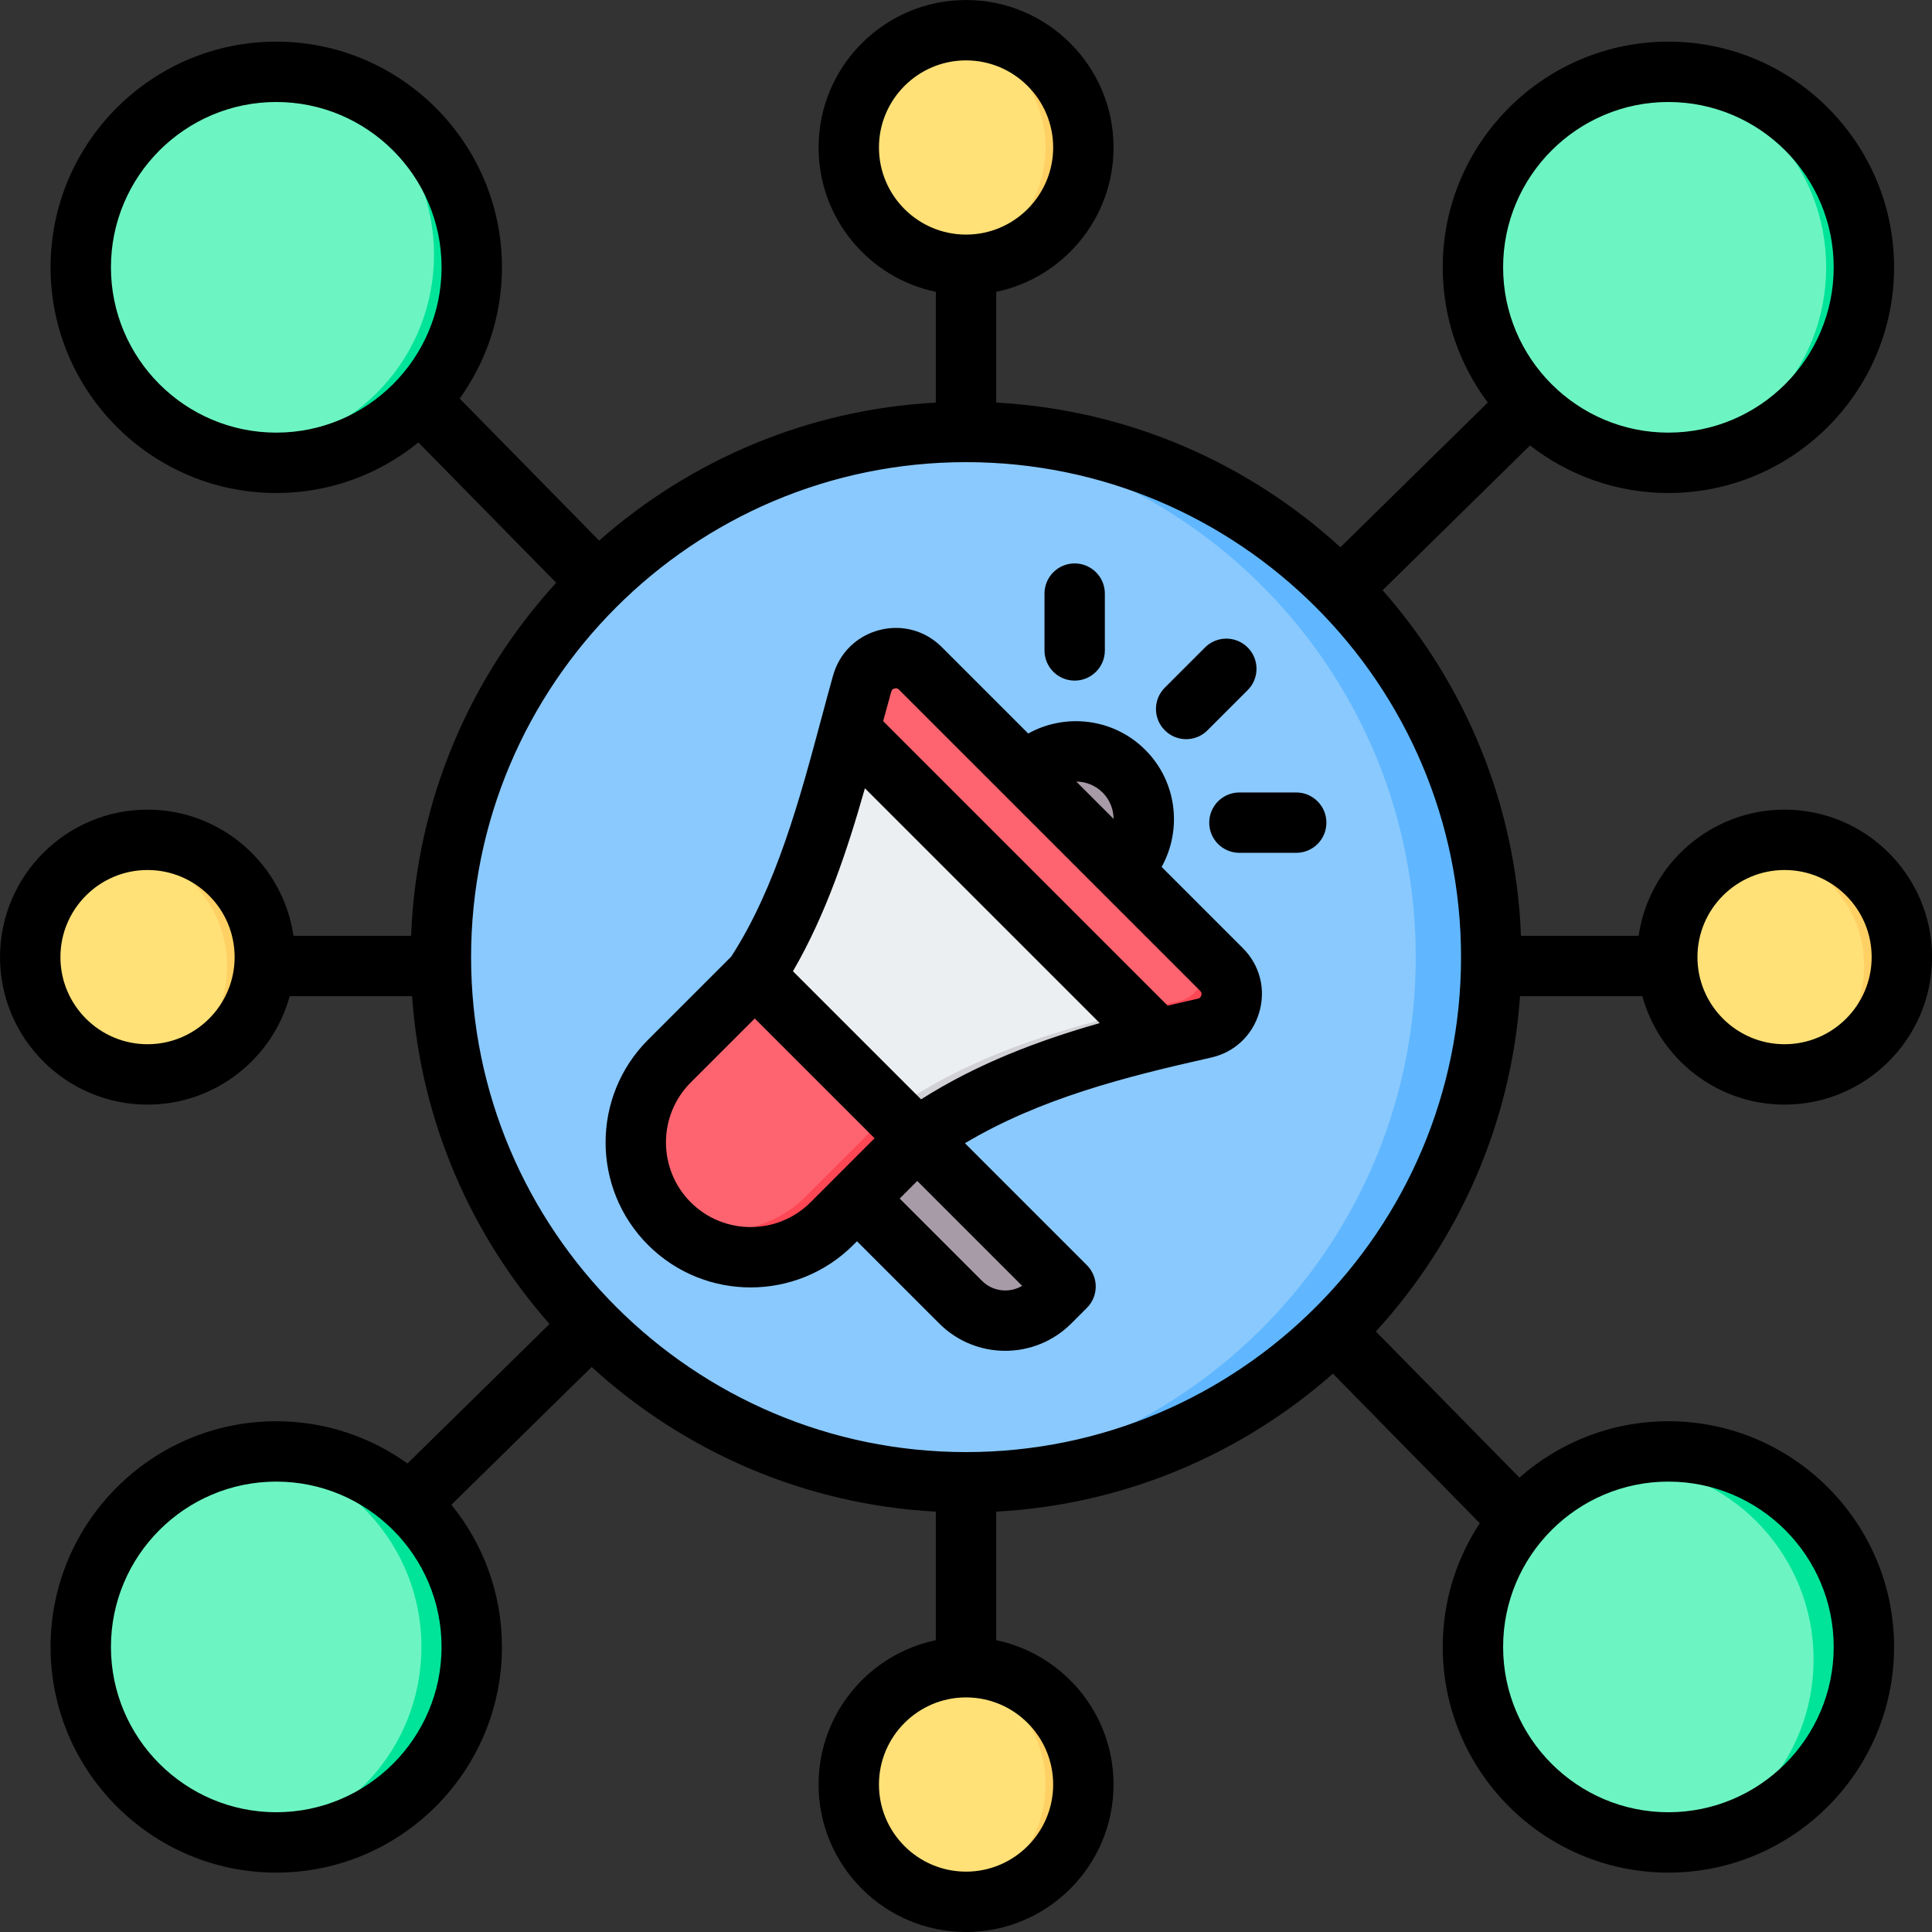
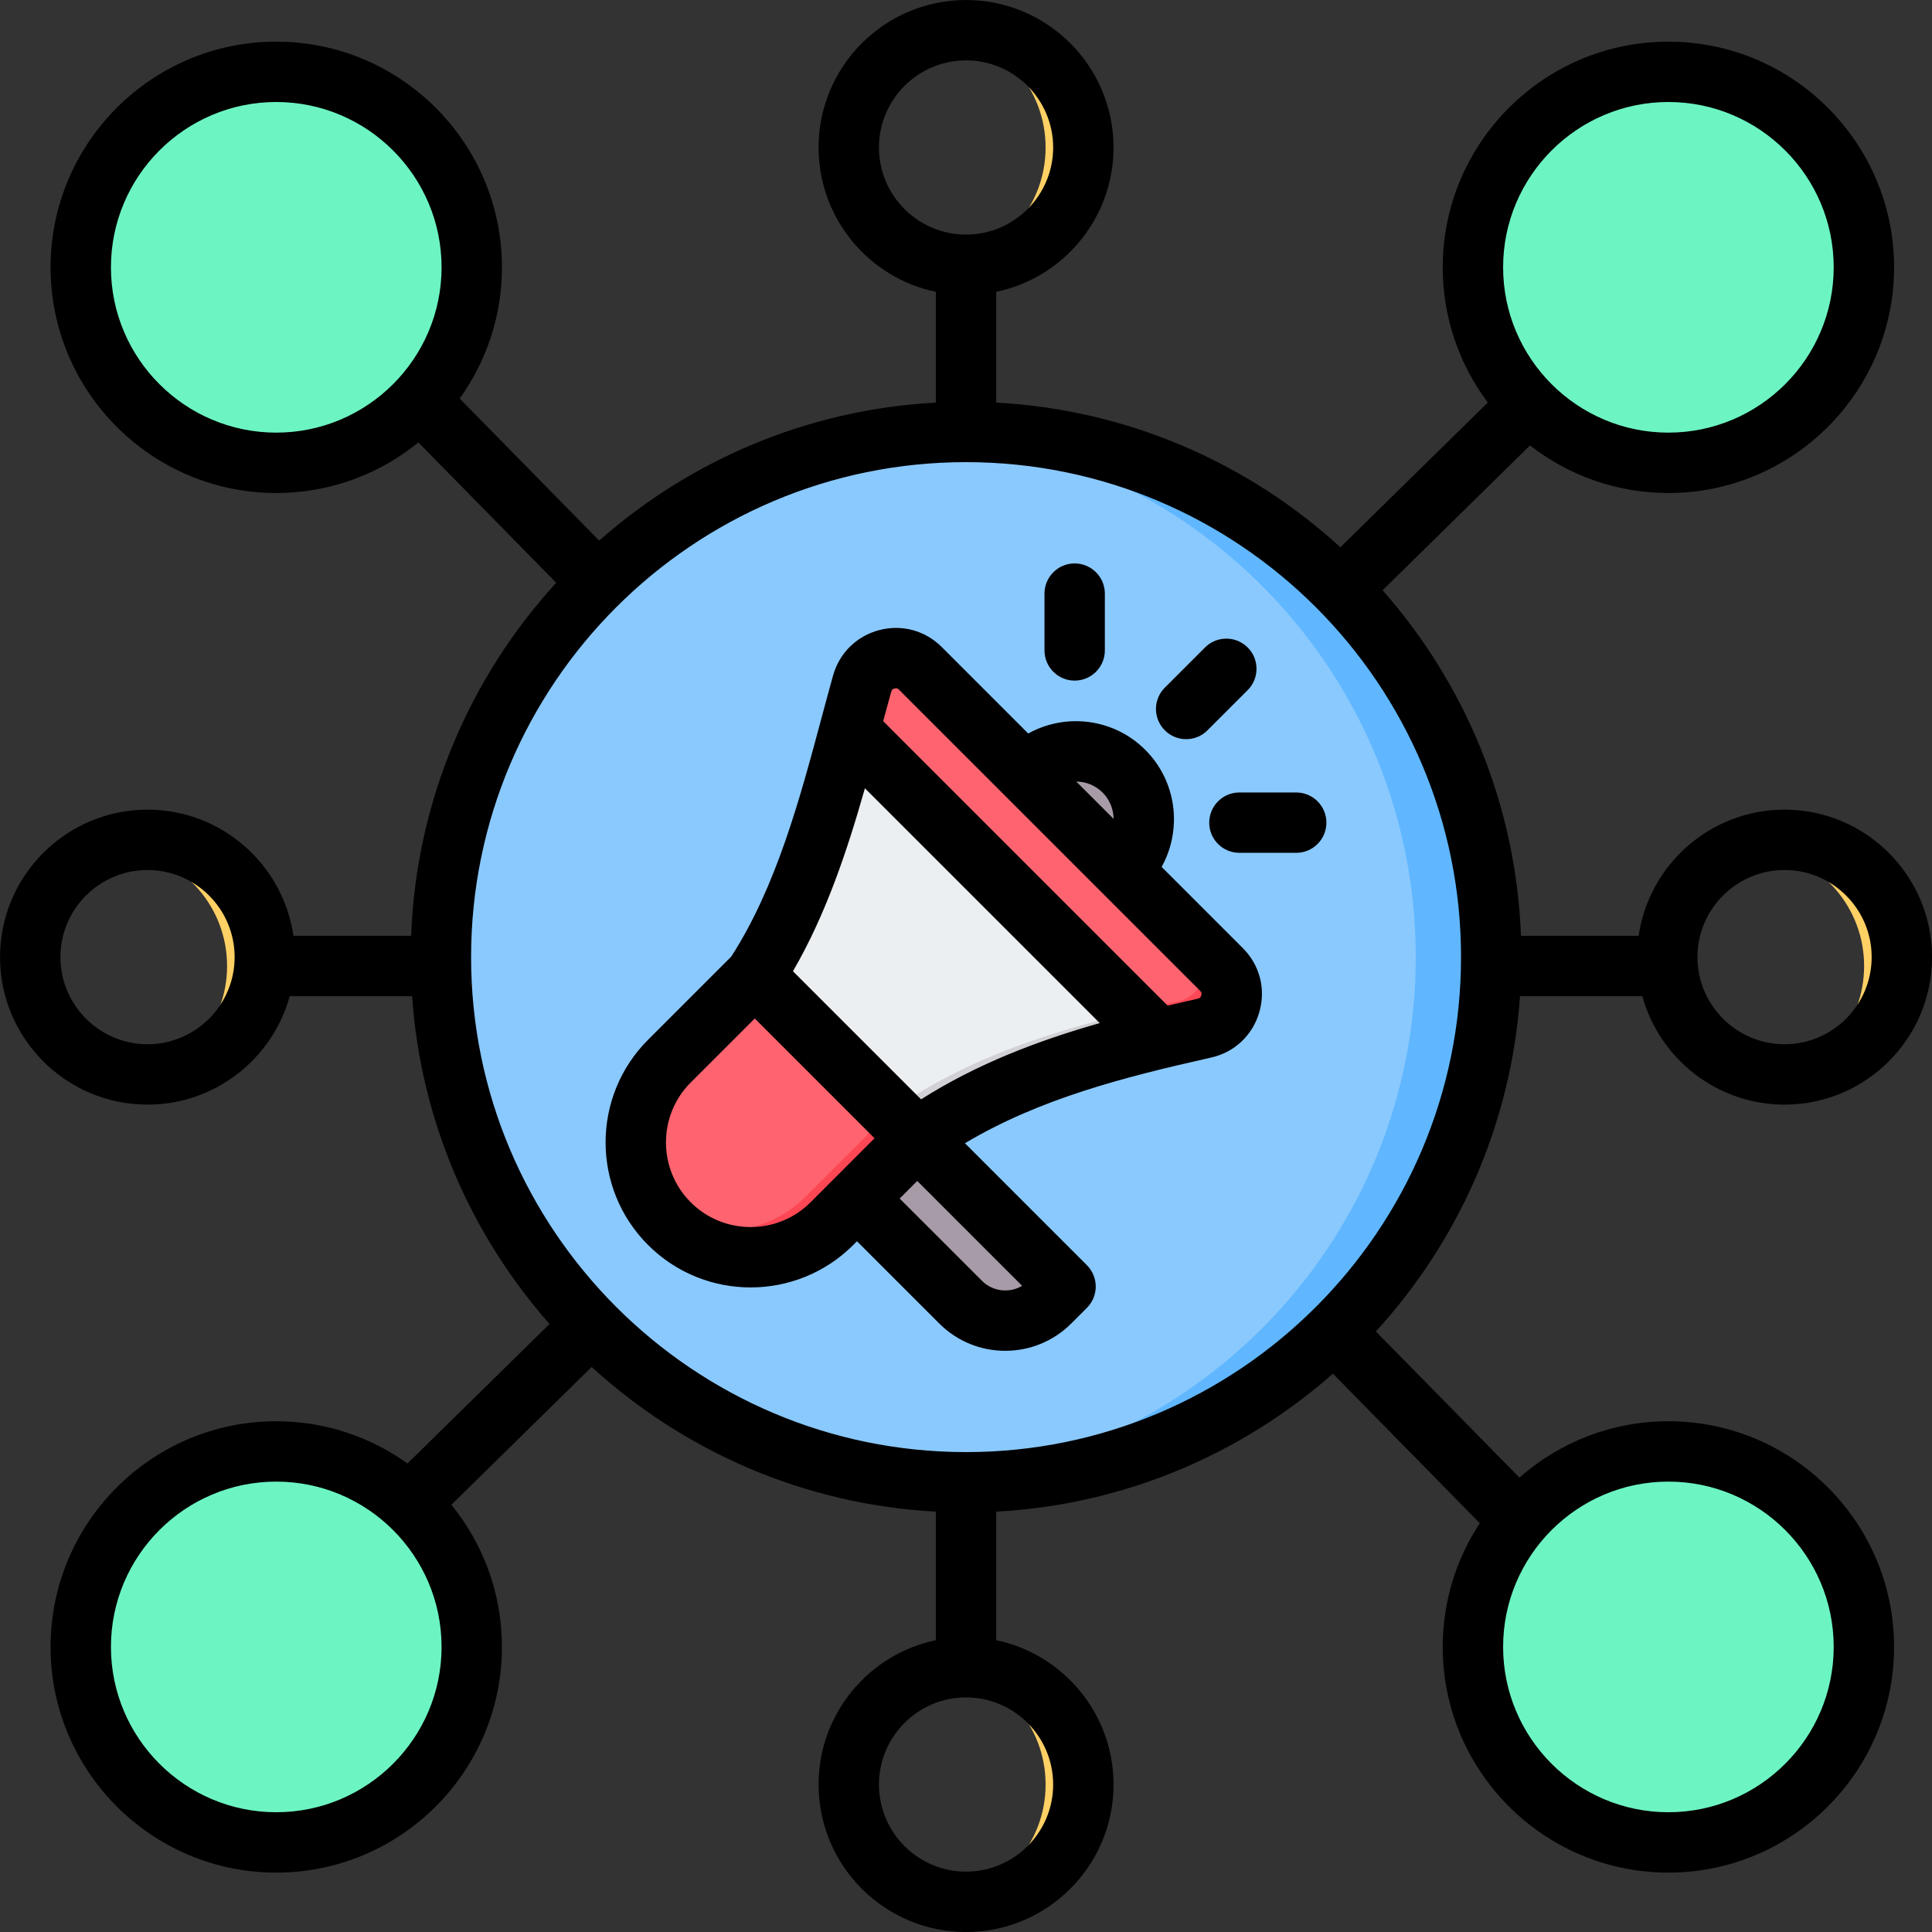
<svg xmlns="http://www.w3.org/2000/svg" id="Layer_1" enable-background="new 0 0 512 512" height="512" viewBox="0 0 512 512" width="512">
  <rect x="0" y="0" width="512" height="512" fill="#333333" stroke="none" />
  <g clip-rule="evenodd" fill-rule="evenodd">
    <g>
      <g>
-         <path d="m256.01 441.832c17.168 0 31.085 13.917 31.085 31.085s-13.917 31.085-31.085 31.085-31.085-13.917-31.085-31.085c0-17.167 13.917-31.085 31.085-31.085zm185.83-185.829c0-17.168 13.917-31.085 31.085-31.085s31.085 13.917 31.085 31.085-13.917 31.085-31.085 31.085c-17.168-.001-31.085-13.918-31.085-31.085zm-433.831 0c0-17.168 13.917-31.085 31.085-31.085s31.085 13.917 31.085 31.085-13.917 31.085-31.085 31.085c-17.167-.001-31.085-13.918-31.085-31.085zm248.001-248.001c17.168 0 31.085 13.917 31.085 31.085s-13.917 31.085-31.085 31.085-31.085-13.917-31.085-31.085 13.917-31.085 31.085-31.085z" fill="#ffe177" />
        <path d="m256.01 441.832c17.168 0 31.085 13.917 31.085 31.085s-13.917 31.085-31.085 31.085c-1.702 0-3.372-.139-5-.402 14.79-2.392 26.085-15.217 26.085-30.683 0-15.465-11.295-28.291-26.085-30.682 1.627-.263 3.297-.403 5-.403zm211.915-216.512c1.628-.263 3.298-.403 5-.403 17.168 0 31.085 13.917 31.085 31.085s-13.917 31.085-31.085 31.085c-1.702 0-3.372-.139-5-.403 14.79-2.392 26.085-15.217 26.085-30.682-.001-15.465-11.295-28.29-26.085-30.682zm-433.831 0c1.628-.263 3.298-.403 5-.403 17.168 0 31.085 13.917 31.085 31.085s-13.917 31.085-31.085 31.085c-1.702 0-3.372-.139-5-.403 14.79-2.392 26.085-15.217 26.085-30.682s-11.295-28.29-26.085-30.682zm221.916-217.318c17.168 0 31.085 13.917 31.085 31.085s-13.917 31.085-31.085 31.085c-1.702 0-3.372-.139-5-.403 14.79-2.392 26.085-15.217 26.085-30.682s-11.295-28.291-26.085-30.682c1.627-.264 3.297-.403 5-.403z" fill="#ffd064" />
        <path d="m21.399 67.513c0-28.613 23.195-51.809 51.809-51.809 28.612 0 51.808 23.196 51.808 51.809s-23.196 51.808-51.808 51.808c-28.614 0-51.809-23.195-51.809-51.808zm469.222 372.268c0 28.613-23.195 51.809-51.809 51.809-28.612 0-51.808-23.196-51.808-51.809s23.196-51.809 51.808-51.809c28.613.001 51.809 23.196 51.809 51.809zm-420.745 48.477c-28.613 0-51.809-23.195-51.809-51.809 0-28.612 23.196-51.808 51.809-51.808s51.809 23.196 51.809 51.808c-.001 28.613-23.197 51.809-51.809 51.809zm372.268-469.222c28.613 0 51.809 23.195 51.809 51.808 0 28.612-23.196 51.808-51.809 51.808s-51.809-23.196-51.809-51.808c0-28.613 23.196-51.808 51.809-51.808z" fill="#6cf5c2" />
-         <path d="m68.207 15.945c1.646-.158 3.313-.241 5-.241 28.612 0 51.808 23.196 51.808 51.809s-23.196 51.808-51.808 51.808c-1.687 0-3.354-.083-5-.241 26.266-2.516 46.808-24.642 46.808-51.567s-20.542-49.052-46.808-51.568zm422.414 423.836c0 28.613-23.195 51.809-51.809 51.809-1.687 0-3.354-.083-5-.241 26.267-2.516 46.808-24.642 46.808-51.567 0-26.926-20.542-49.052-46.808-51.567 1.646-.158 3.313-.241 5-.241 28.613-.001 51.809 23.194 51.809 51.807zm-420.745 48.477c-1.687 0-3.354-.083-5-.241 26.267-2.516 46.808-24.641 46.808-51.567s-20.541-49.051-46.808-51.567c1.646-.158 3.313-.241 5-.241 28.613 0 51.809 23.196 51.809 51.808-.001 28.612-23.197 51.808-51.809 51.808zm372.268-469.222c28.613 0 51.809 23.195 51.809 51.808 0 28.612-23.196 51.808-51.809 51.808-1.687 0-3.355-.083-5-.241 26.267-2.516 46.808-24.641 46.808-51.567s-20.542-49.051-46.808-51.567c1.645-.158 3.313-.241 5-.241z" fill="#00e499" />
      </g>
      <g>
        <ellipse cx="256.01" cy="253.646" fill="#8ac9fe" rx="139.175" ry="139.175" transform="matrix(.707 -.707 .707 .707 -104.372 255.318)" />
        <path d="m256.01 114.471c76.864 0 139.175 62.311 139.175 139.175s-62.311 139.175-139.175 139.175c-3.363 0-6.697-.127-10-.361 72.196-5.127 129.175-65.313 129.175-138.814s-56.979-133.687-129.175-138.814c3.303-.234 6.636-.361 10-.361z" fill="#60b7ff" />
      </g>
      <g>
        <path d="m297.852 204.381c-7.027-7.027-18.42-7.027-25.447 0-.208.208-1.92 1.93-2.116 2.146l25.417 25.416c.216-.196 1.937-1.907 2.146-2.116 7.027-7.026 7.027-18.419 0-25.446z" fill="#a79ba7" />
        <path d="m282.378 340.946-44.282-44.283-15.975 15.974 32.45 32.45c6.517 6.517 17.149 6.517 23.665 0z" fill="#a79ba7" />
        <path d="m243.084 301.651-22.626 22.626c-11.843 11.843-31.222 11.843-43.065-.001-11.842-11.843-11.843-31.221 0-43.064l22.627-22.626c15.269-23.18 21.679-53.236 28.452-77.41.911-3.252 3.295-5.595 6.561-6.451 3.266-.855 6.493.019 8.881 2.407l79.778 79.779c2.448 2.448 3.307 5.789 2.342 9.114-.964 3.325-3.478 5.688-6.856 6.446-25.917 5.815-52.918 12.678-76.094 29.18z" fill="#eceff1" />
        <path d="m243.084 301.651-22.625 22.626c-11.843 11.843-31.222 11.843-43.065 0-1.204-1.204-2.282-2.486-3.242-3.83 11.876 8.477 28.596 7.398 39.236-3.241l22.625-22.626c23.176-16.502 50.177-23.365 76.095-29.18 3.378-.758 5.892-3.121 6.856-6.447.964-3.324.105-6.666-2.342-9.114l7.071 7.071c2.448 2.448 3.307 5.789 2.342 9.114-.964 3.325-3.478 5.688-6.856 6.447-25.918 5.815-52.919 12.679-76.095 29.18z" fill="#d1d1d6" />
        <path d="m238.096 296.663-38.076-38.077-22.626 22.626c-11.843 11.843-11.843 31.222-.001 43.064 11.843 11.843 31.222 11.843 43.065.001l6.651-6.651 15.974-15.975z" fill="#fe646f" />
        <path d="m238.096 296.663-2.083-2.083-22.625 22.626c-10.639 10.639-27.359 11.718-39.235 3.242l.089.124c.095.132.192.263.289.393l.08.107.047.062.047.062c.082.108.165.215.249.322.089.113.178.226.268.338l.17.208c.122.148.244.295.369.442l.095.111c.145.168.292.336.442.502l.046.052c.163.18.328.359.496.536l.008.009c.18.189.362.376.547.561s.372.367.56.547c.189.179.379.356.571.53.192.173.386.344.582.512.196.168.393.333.591.495.199.162.399.321.601.477.202.156.405.309.611.46.205.15.412.298.62.443s.417.286.628.425.423.275.636.408c.213.133.428.264.644.391.216.127.433.252.652.373.219.122.438.24.659.355.221.116.443.228.666.338s.448.217.673.321.452.206.679.304c.227.098.455.194.684.287.229.092.459.182.69.269s.463.171.695.252.466.159.7.234c.234.075.469.147.705.217.236.069.472.136.709.2.237.063.475.124.713.182s.477.113.716.165c.24.052.479.101.719.147s.481.09.722.13c.241.041.483.078.725.113s.484.066.726.095c.242.029.485.055.728.078.486.046.973.081 1.46.104.487.023.975.034 1.463.034.244 0 .488-.003.732-.009.243-.005.487-.014.731-.026.243-.012.487-.026.731-.044.243-.017.486-.037.729-.061.243-.023.486-.049.728-.078.243-.029.484-.061.727-.096.242-.034.484-.072.725-.113.723-.122 1.443-.269 2.157-.443.952-.231 1.896-.509 2.827-.833.232-.081.464-.165.695-.252.231-.087.461-.177.69-.269.229-.093.458-.188.685-.286s.453-.2.679-.304c.226-.104.449-.212.673-.321.446-.22.888-.451 1.325-.694.218-.121.436-.246.652-.373.216-.127.431-.257.644-.39.214-.133.425-.27.636-.408 1.054-.694 2.074-1.46 3.051-2.299.196-.168.389-.338.582-.512.192-.173.382-.35.571-.529.188-.18.375-.362.56-.547l3.898-3.898 2.752-2.753 15.974-15.975z" fill="#fd4755" />
        <path d="m271.799 205.018-27.885-27.885c-2.388-2.388-5.614-3.262-8.881-2.407s-5.65 3.199-6.561 6.45c-1.112 3.969-2.215 8.098-3.348 12.328l81.811 81.811c4.095-.995 8.183-1.933 12.243-2.844 3.378-.758 5.892-3.121 6.856-6.446s.105-6.666-2.342-9.114l-26.477-26.477z" fill="#fe646f" />
        <path d="m299.864 268.244 7.071 7.071.034-.008.158-.038.768-.186.192-.046.107-.026.085-.02.192-.046.384-.091.192-.046.192-.046.181-.043.011-.003.192-.046.767-.181.192-.045.062-.015.13-.031.192-.045.192-.045.192-.045.192-.045.192-.045.135-.031.056-.013.766-.178.192-.044.191-.044.017-.004.175-.04.191-.044.191-.044.191-.044.191-.044.191-.044.09-.02.102-.023.191-.044.191-.044.191-.044.191-.044.191-.043.163-.037.028-.007.191-.044.191-.043.764-.174.044-.01.146-.033.191-.043.763-.173.118-.026.073-.016.191-.043.19-.042.19-.043.19-.043.19-.043.19-.042.157-.037.156-.039.155-.042.153-.043h.001l.152-.046h.001l.151-.049.15-.05.148-.053.147-.055h.001l.145-.057.144-.059.143-.061.141-.064.139-.066h.001l.138-.068.137-.07.135-.073.134-.074.132-.077.131-.078.129-.081.128-.082.126-.085.124-.087.123-.089.121-.091.119-.093.118-.095.116-.096.114-.099.112-.1.111-.102.109-.104.107-.106.105-.108.104-.11.102-.112.1-.113.098-.115v-.001l.096-.117.094-.119.092-.121.09-.122.088-.124.087-.126.085-.128.083-.129.081-.131.079-.132.076-.134.075-.135.072-.137.07-.139.068-.14.066-.142.064-.143.062-.145.06-.146.057-.148.055-.149.053-.151.051-.152.048-.154.047-.155.044-.155.042-.156.039-.156.036-.156.034-.155.031-.156.028-.155.025-.155.023-.155.02-.155v-.001l.018-.155.015-.155.012-.154.01-.154.007-.154.005-.153.002-.153-.001-.153-.003-.153-.006-.152-.008-.152-.011-.151-.014-.151-.016-.15-.018-.15-.021-.15-.023-.149-.026-.148-.029-.148-.031-.147-.034-.147-.036-.146-.039-.146-.041-.145-.044-.144-.046-.143-.049-.143-.051-.142-.054-.141-.057-.14-.058-.14-.061-.139-.064-.138-.066-.137-.068-.136-.071-.135-.073-.135-.076-.133-.078-.133-.08-.132-.083-.13-.085-.129-.087-.128-.09-.127-.092-.126-.095-.125-.097-.124-.099-.122-.102-.121-.104-.12-.107-.119-.109-.118-.111-.116-.113-.115-7.071-7.071c2.448 2.448 3.307 5.789 2.342 9.114-.964 3.325-3.478 5.688-6.856 6.447-4.071.897-8.158 1.834-12.253 2.83z" fill="#fd4755" />
      </g>
    </g>
    <path d="m328.46 210.011h15.05c4.421 0 8.001 3.59 8.001 8.001 0 4.42-3.581 7.996-8.001 7.996h-15.05c-4.421 0-8.001-3.576-8.001-7.996 0-4.411 3.581-8.001 8.001-8.001zm-51.659-37.639v-15.064c0-4.406 3.576-7.996 7.996-7.996 4.421 0 8.001 3.59 8.001 7.996v15.064c0 4.406-3.581 7.997-8.001 7.997s-7.996-3.59-7.996-7.997zm31.887 21.169c-3.128-3.119-3.128-8.19 0-11.308l10.643-10.644c3.128-3.128 8.19-3.128 11.318 0 3.118 3.123 3.118 8.19-.01 11.313l-10.643 10.639c-1.557 1.571-3.609 2.349-5.656 2.349-2.043 0-4.09-.778-5.652-2.349zm-65.605 119.421 27.797 27.797c-3.35 2-7.77 1.552-10.648-1.33l-21.81-21.801zm-60.034 5.662c-8.747-8.751-8.747-23.004 0-31.755l16.97-16.965 31.751 31.746-16.97 16.975c-8.752 8.746-23 8.746-31.751-.001zm46.159-109.722c-4.628 16.338-10.28 33.369-19.069 48.489l33.954 33.949c14.875-9.45 31.048-15.569 47.348-20.211zm7.85-26.443c-.519.141-.741.363-.878.873-.712 2.529-1.41 5.119-2.132 7.779l75.39 75.39c2.67-.632 5.341-1.241 7.992-1.84.528-.123.769-.34.92-.873.16-.519.07-.84-.312-1.227l-79.778-79.773c-.269-.269-.5-.387-.793-.387-.117.001-.258.02-.409.058zm55.142 27.571c1.92 1.93 2.892 4.449 2.92 6.992l-9.898-9.898c2.529.014 5.048.985 6.978 2.906zm-25.802 147.949c6.341 0 12.672-2.42 17.494-7.237l4.147-4.142c1.5-1.5 2.34-3.529 2.34-5.652 0-2.128-.84-4.157-2.34-5.657l-32.322-32.322c19.833-11.818 42.182-17.531 65.214-22.697 6.228-1.392 11.007-5.892 12.79-12.021 1.779-6.133.151-12.483-4.373-17.003l-21.508-21.508c5.501-9.889 4.062-22.631-4.331-31.02-8.388-8.388-21.126-9.832-31.02-4.331l-22.919-22.919c-4.383-4.383-10.568-6.058-16.559-4.491-5.992 1.571-10.568 6.072-12.238 12.03-1.052 3.751-2.071 7.563-3.152 11.582-5.59 20.872-11.912 44.479-23.839 62.916l-22.042 22.043c-15.003 15.003-15.003 39.389 0 54.382 7.492 7.497 17.338 11.247 27.188 11.247 9.841 0 19.692-3.751 27.193-11.247l.986-.991 21.81 21.801c4.823 4.831 11.155 7.237 17.481 7.237zm175.742 122.281c-24.15 0-43.8-19.659-43.8-43.81 0-24.16 19.649-43.809 43.8-43.809 24.16 0 43.809 19.649 43.809 43.809.001 24.151-19.649 43.81-43.809 43.81zm-163.042-7.341c0 12.724-10.36 23.084-23.089 23.084s-23.079-10.36-23.079-23.084c0-12.729 10.351-23.089 23.079-23.089 12.729 0 23.089 10.36 23.089 23.089zm-154.257-219.278c0 72.329 58.84 131.178 131.169 131.178 72.328 0 131.178-58.85 131.178-131.178 0-72.333-58.85-131.169-131.178-131.169-72.329 0-131.169 58.836-131.169 131.169zm-51.632 226.619c-24.16 0-43.81-19.659-43.81-43.81 0-24.16 19.65-43.809 43.81-43.809 24.15 0 43.809 19.649 43.809 43.809.001 24.151-19.659 43.81-43.809 43.81zm0-365.61c-24.16 0-43.81-19.65-43.81-43.809 0-24.15 19.65-43.809 43.81-43.809 24.15 0 43.809 19.659 43.809 43.809.001 24.159-19.659 43.809-43.809 43.809zm159.721-75.569c0-12.719 10.351-23.08 23.079-23.08s23.089 10.36 23.089 23.08c0 12.728-10.36 23.089-23.089 23.089-12.728-.001-23.079-10.361-23.079-23.089zm209.21-12.05c24.16 0 43.809 19.659 43.809 43.809 0 24.16-19.65 43.809-43.809 43.809-24.15 0-43.8-19.65-43.8-43.809 0-24.15 19.65-43.809 43.8-43.809zm-403.04 249.699c-12.729 0-23.089-10.36-23.089-23.089s10.36-23.079 23.089-23.079c12.719 0 23.079 10.351 23.079 23.079 0 12.729-10.36 23.089-23.079 23.089zm433.829-46.169c12.719 0 23.079 10.351 23.079 23.079 0 12.729-10.36 23.089-23.079 23.089-12.729 0-23.089-10.36-23.089-23.089 0-12.728 10.36-23.079 23.089-23.079zm-30.789 146.082c-15.12 0-28.939 5.647-39.478 14.937l-38.044-38.728c21.763-23.792 35.813-54.74 38.204-88.85h32.416c4.562 16.54 19.72 28.731 37.691 28.731 21.551 0 39.082-17.531 39.082-39.092 0-21.551-17.531-39.078-39.082-39.078-19.64 0-35.931 14.55-38.676 33.435h-31.185c-1.326-35.029-14.951-66.95-36.667-91.577l39.068-38.379c10.138 7.888 22.863 12.611 36.671 12.611 32.982 0 59.808-26.835 59.808-59.812s-26.825-59.807-59.808-59.807c-32.973 0-59.803 26.83-59.803 59.807 0 13.432 4.444 25.83 11.941 35.832l-39.059 38.36c-24.339-22.254-56.17-36.454-91.209-38.341v-29.35c17.729-3.699 31.09-19.452 31.09-38.261 0-21.551-17.541-39.077-39.091-39.077-21.551 0-39.078 17.527-39.078 39.077 0 18.819 13.347 34.562 31.076 38.261v29.349c-34.1 1.831-65.148 15.337-89.228 36.568l-36.959-37.638c7.039-9.809 11.2-21.81 11.2-34.78 0-32.977-26.83-59.807-59.812-59.807-32.977 0-59.807 26.83-59.807 59.807s26.83 59.812 59.807 59.812c14.271 0 27.382-5.029 37.672-13.403l36.52 37.19c-22.763 24.882-37.082 57.59-38.45 93.558h-31.18c-2.75-18.885-19.041-33.435-38.672-33.435-21.56 0-39.091 17.527-39.091 39.078 0 21.56 17.531 39.092 39.091 39.092 17.961 0 33.128-12.191 37.681-28.731h32.43c2.312 33.171 15.668 63.35 36.422 86.868l-37.643 36.969c-9.808-7.039-21.82-11.195-34.78-11.195-32.977 0-59.807 26.825-59.807 59.808 0 32.982 26.83 59.812 59.807 59.812 32.982 0 59.812-26.83 59.812-59.812 0-14.271-5.029-27.382-13.403-37.672l37.181-36.516c24.353 22.249 56.17 36.445 91.209 38.337v34.063c-17.73 3.699-31.076 19.437-31.076 38.257 0 21.551 17.527 39.082 39.078 39.082s39.091-17.531 39.091-39.082c0-18.81-13.361-34.558-31.09-38.257v-34.064c34.1-1.84 65.148-15.337 89.227-36.568l38.922 39.629c-6.199 9.417-9.822 20.688-9.822 32.789 0 32.982 26.83 59.812 59.803 59.812 32.982 0 59.808-26.83 59.808-59.812s-26.826-59.807-59.808-59.807z" />
  </g>
</svg>